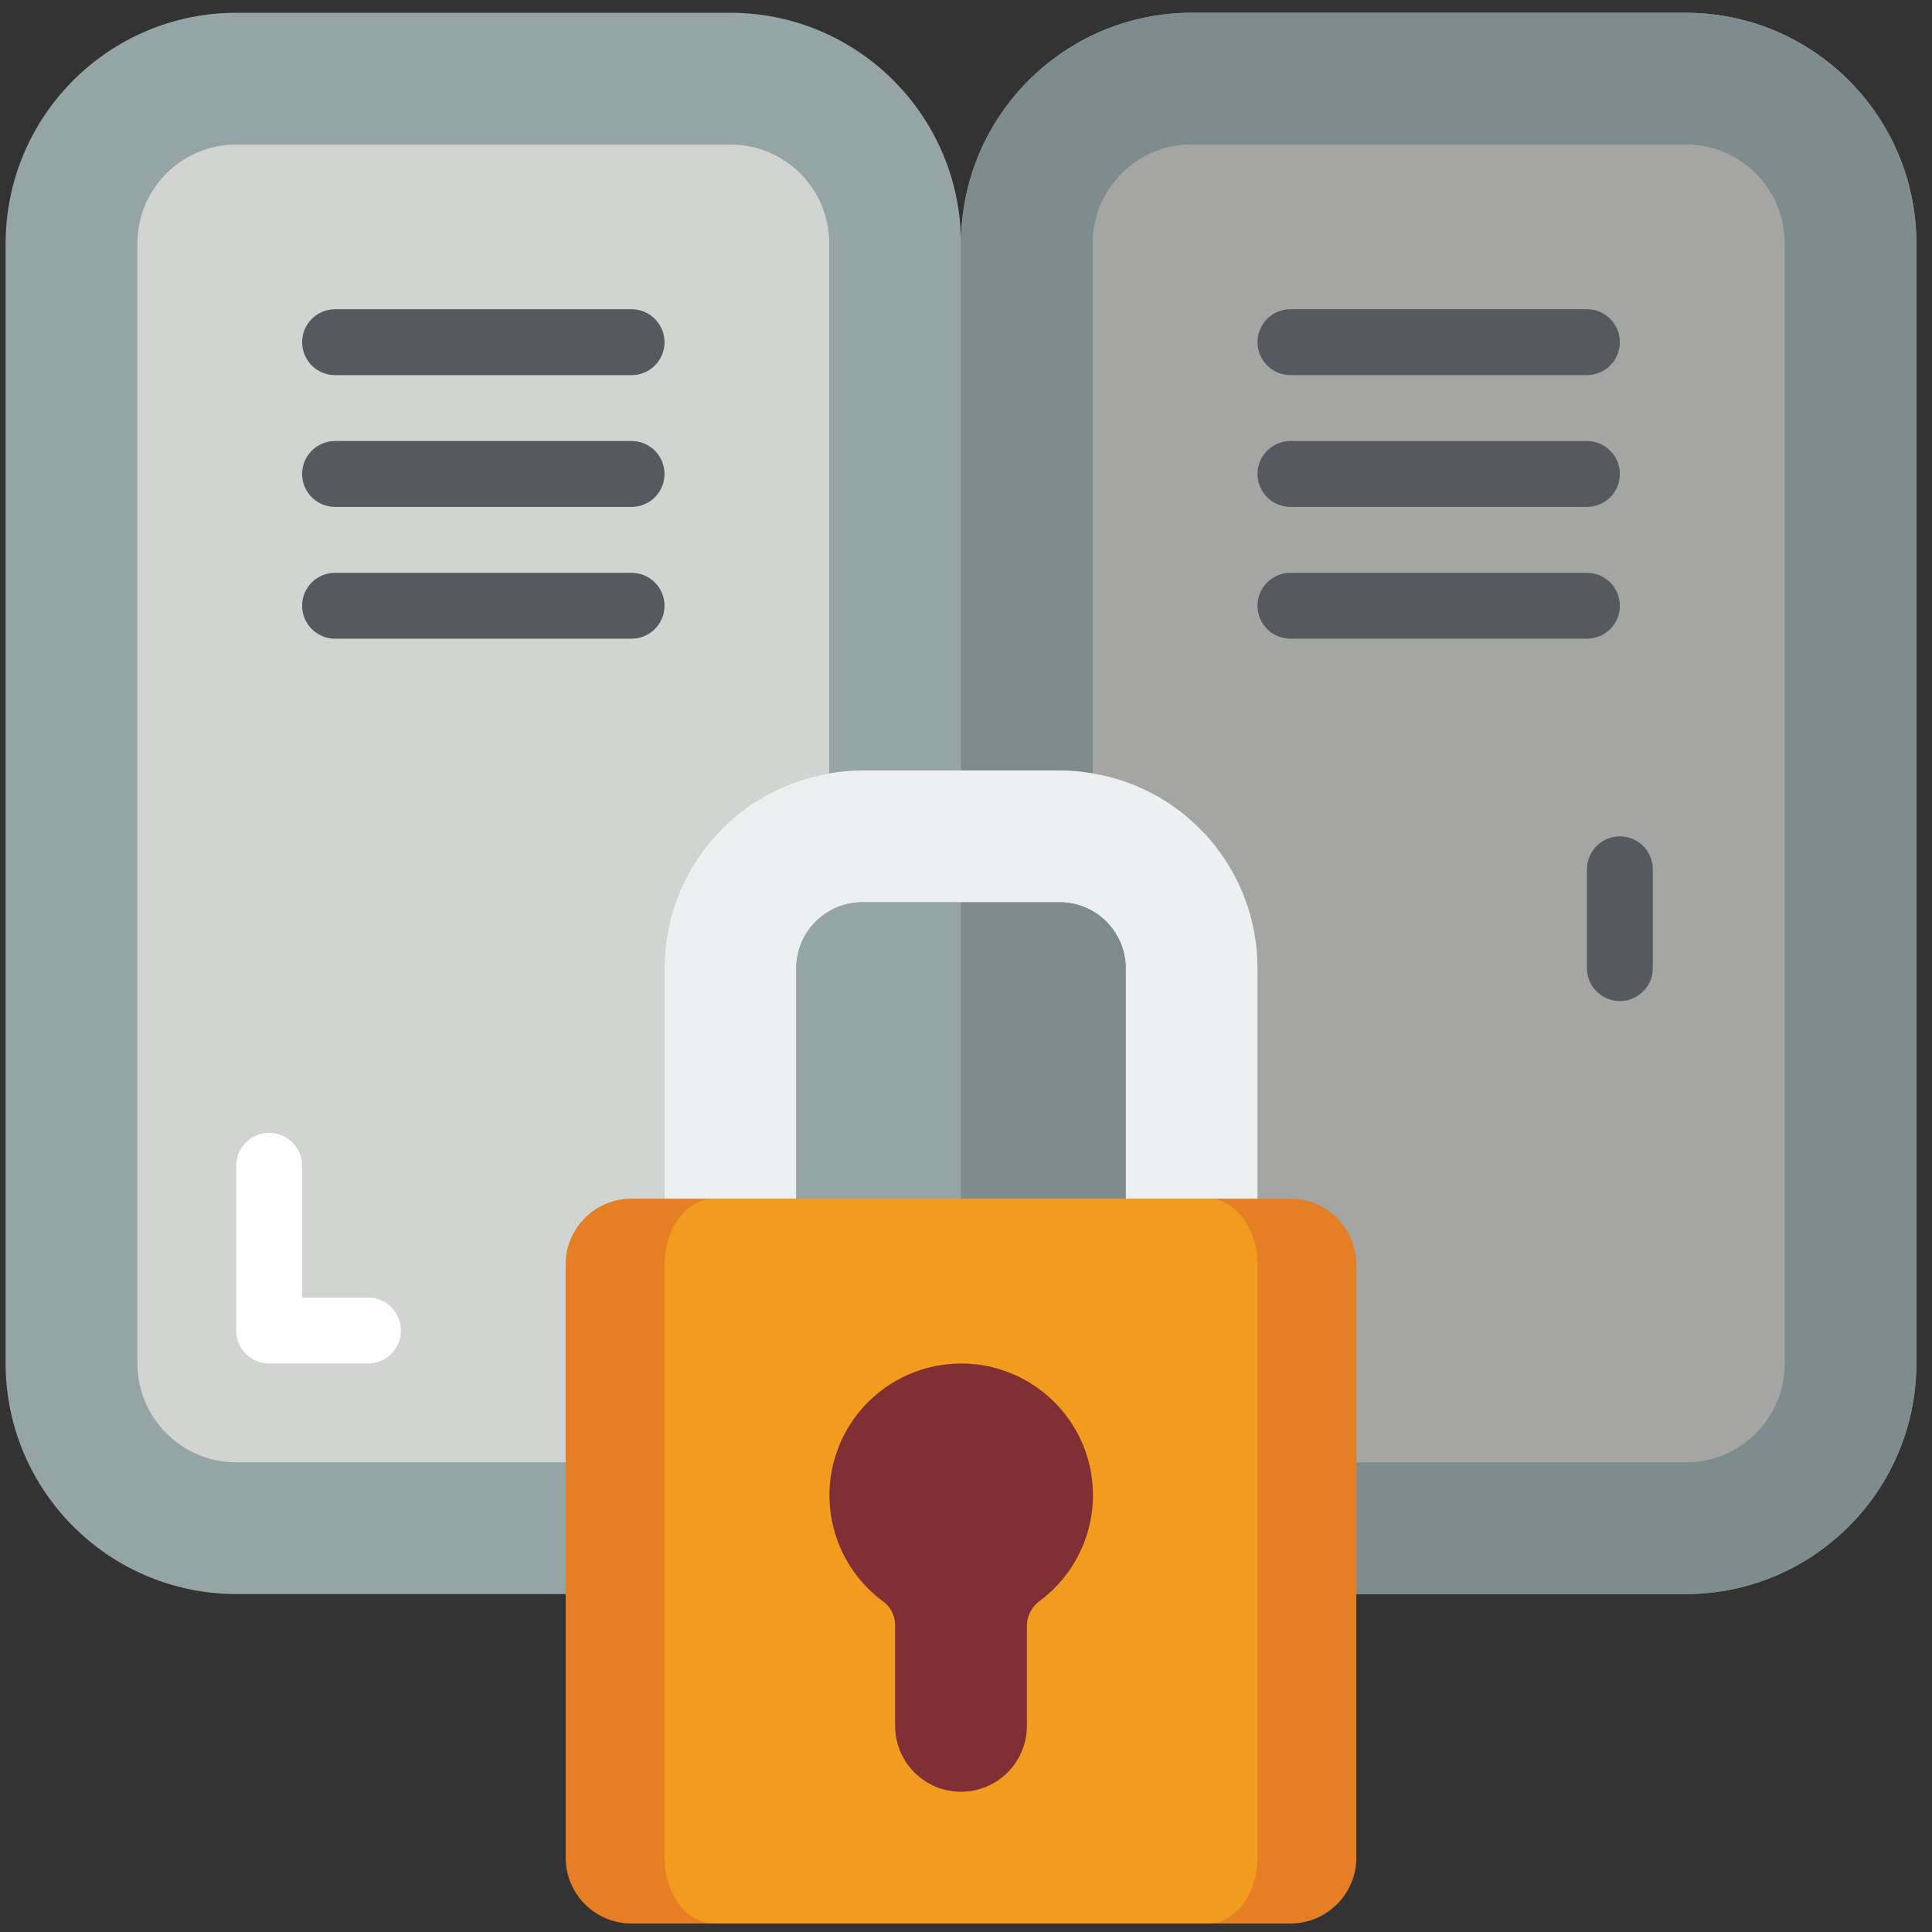
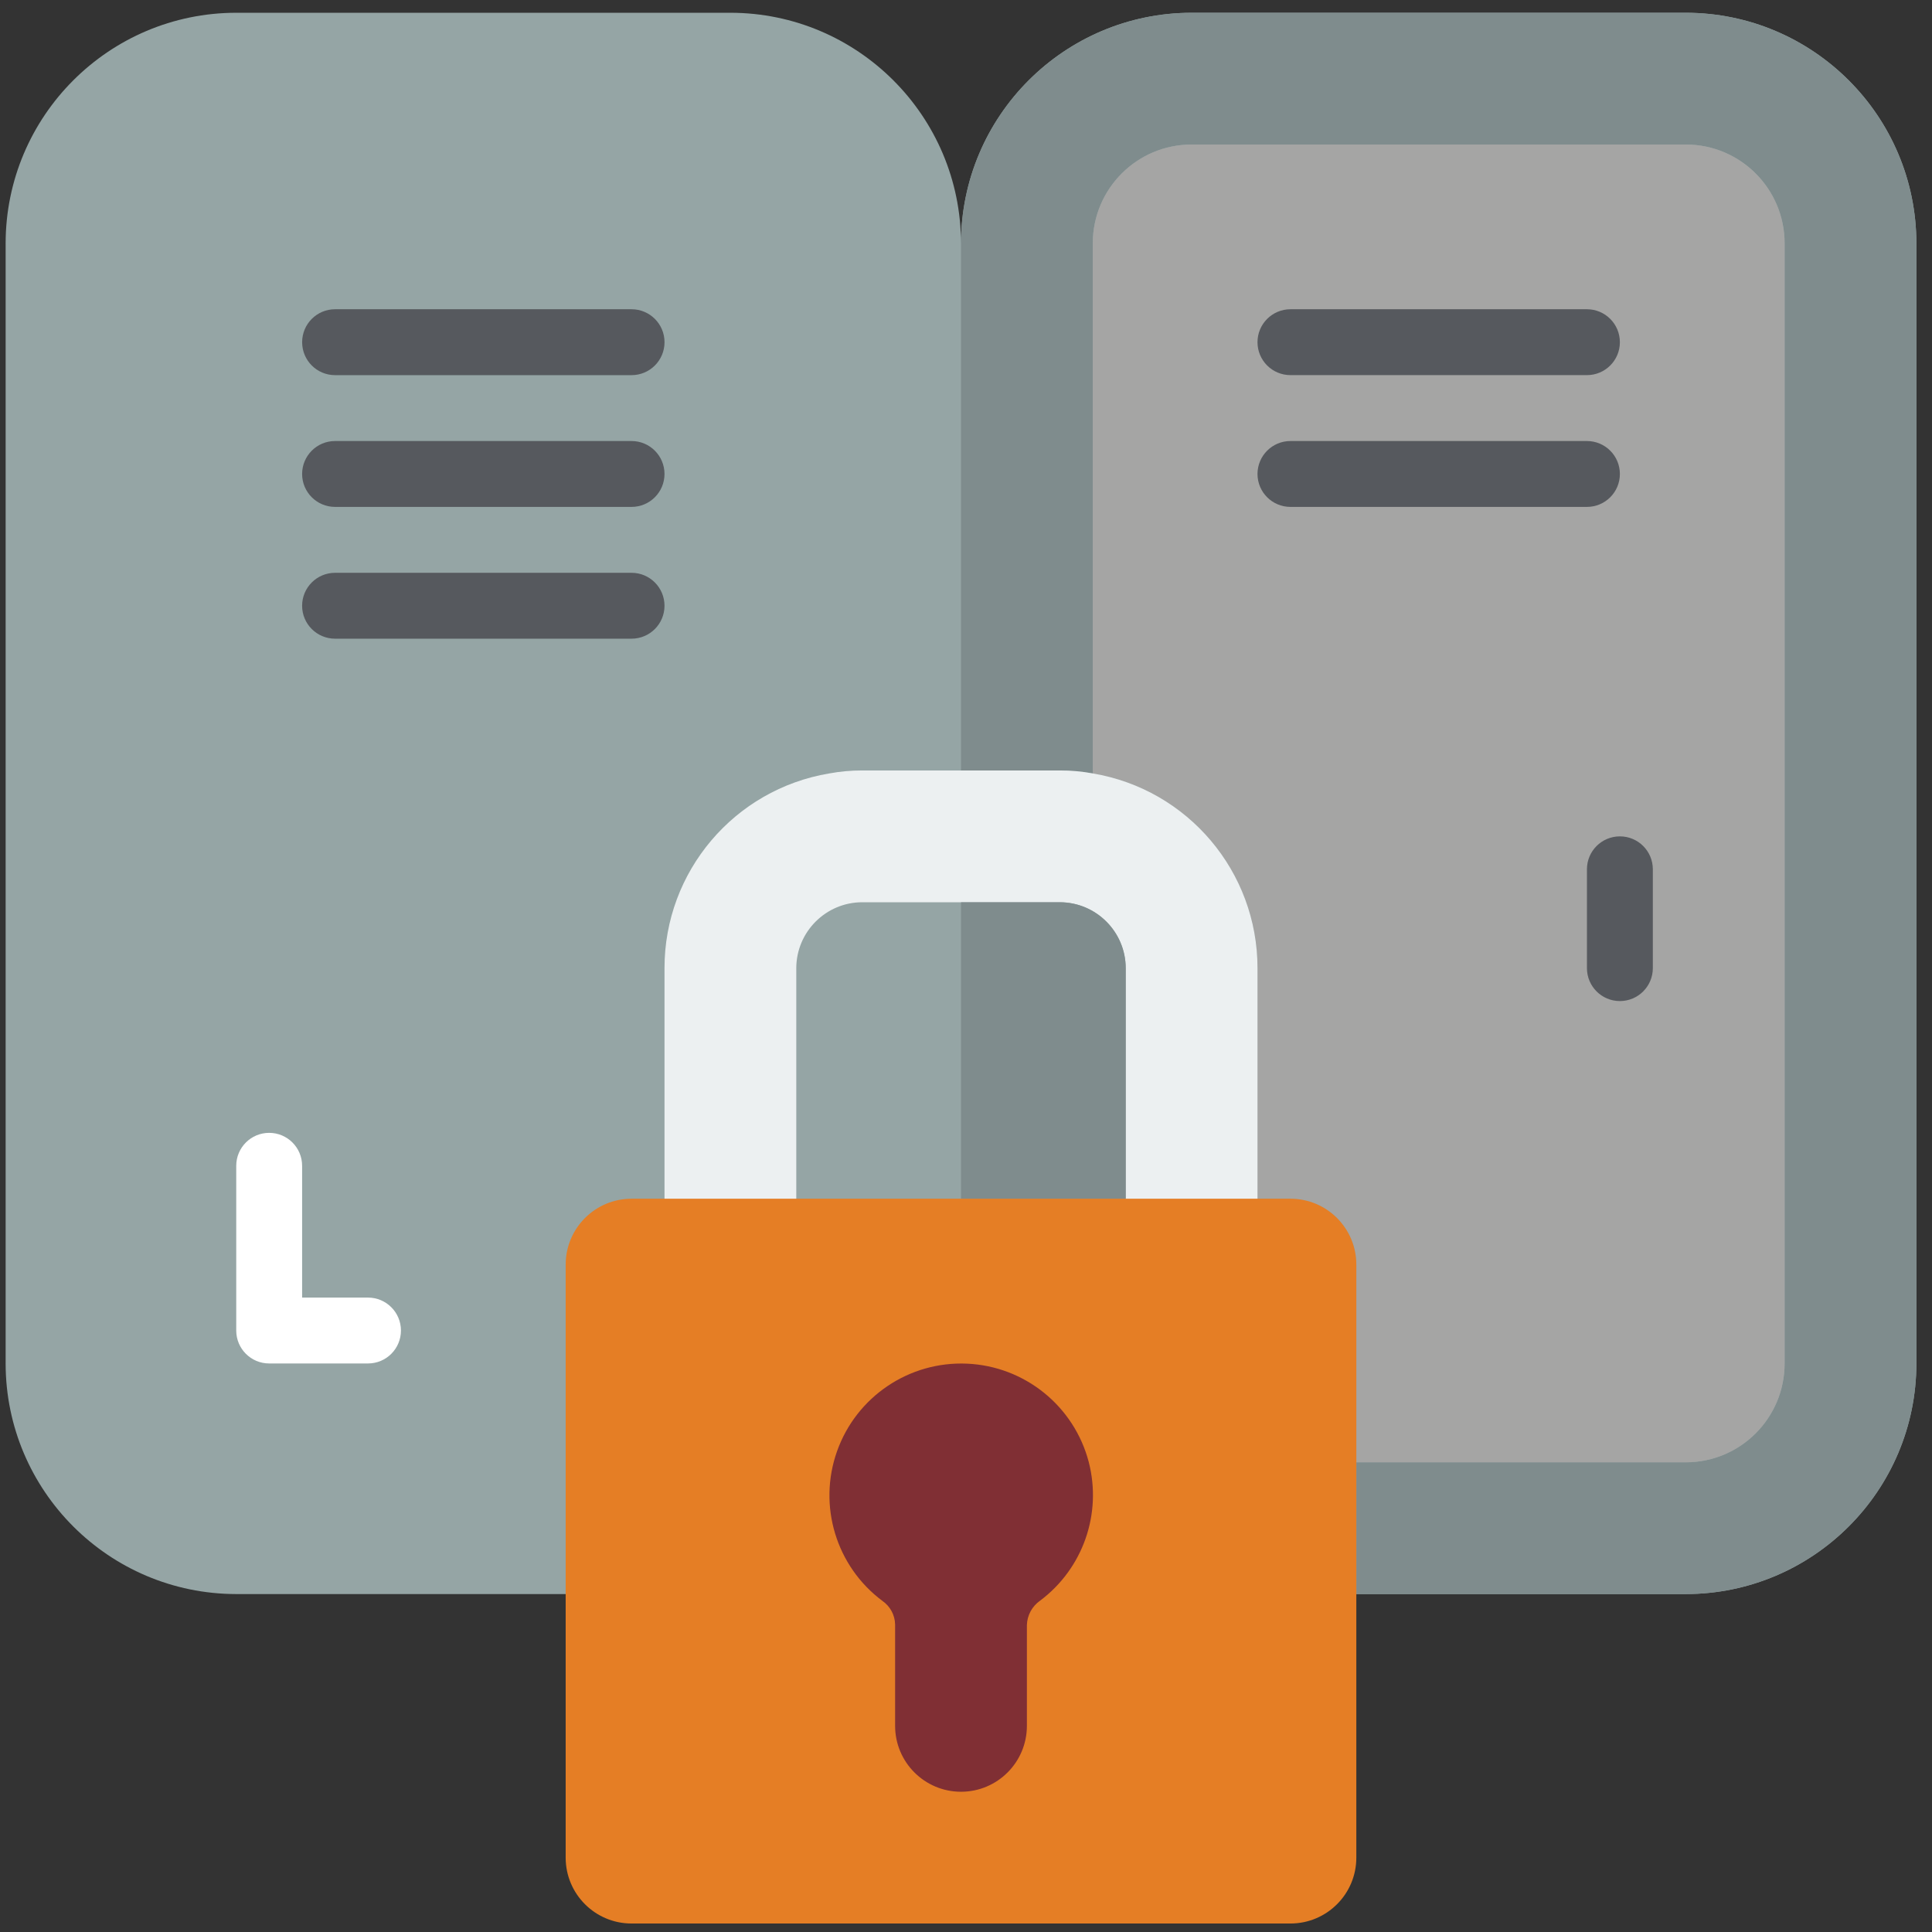
<svg xmlns="http://www.w3.org/2000/svg" width="91" height="91" viewBox="0 0 91 91" fill="none">
  <rect x="0" y="0" width="91" height="91" fill="#333333" stroke="none" />
  <path d="M63.885 75.083H79.403C85.399 75.076 90.258 70.217 90.265 64.221V11.463C90.258 5.467 85.399 0.607 79.403 0.601H56.127C50.131 0.607 45.272 5.467 45.265 11.463C45.258 5.467 40.399 0.607 34.403 0.601H11.127C5.131 0.607 0.271 5.467 0.265 11.463V64.221C0.271 70.217 5.131 75.076 11.127 75.083H63.885Z" fill="#95A5A5" />
  <path d="M90.265 11.463V64.221C90.258 70.217 85.399 75.076 79.403 75.083H63.885V68.876H79.403C81.974 68.876 84.058 66.792 84.058 64.221V11.463C84.058 8.892 81.974 6.807 79.403 6.807H56.127C53.556 6.807 51.471 8.892 51.471 11.463V36.43C50.96 36.336 50.44 36.289 49.92 36.29H45.265V11.463C45.272 5.467 50.131 0.607 56.127 0.601H79.403C85.399 0.607 90.258 5.467 90.265 11.463Z" fill="#7F8C8D" />
-   <path d="M39.058 11.463V36.43C34.578 37.181 31.297 41.059 31.299 45.601V56.463H29.747C28.036 56.468 26.649 57.854 26.644 59.566V68.877H11.127C8.556 68.877 6.472 66.792 6.472 64.221V11.463C6.472 8.892 8.556 6.808 11.127 6.808H34.403C36.974 6.808 39.058 8.892 39.058 11.463Z" fill="#D1D4D1" />
  <path d="M84.058 11.463V64.221C84.058 66.792 81.974 68.877 79.403 68.877H63.885V59.566C63.88 57.854 62.494 56.468 60.782 56.463H59.23V45.601C59.232 41.059 55.951 37.181 51.472 36.43V11.463C51.472 8.892 53.556 6.808 56.127 6.808H79.403C81.974 6.808 84.058 8.892 84.058 11.463Z" fill="#A5A5A4" />
  <path d="M59.23 45.6V59.566H53.023V45.6C53.018 43.889 51.632 42.502 49.92 42.497H40.609C38.898 42.502 37.511 43.889 37.506 45.6V59.566H31.299V45.6C31.297 41.059 34.578 37.18 39.058 36.43C39.57 36.336 40.089 36.289 40.609 36.29H49.92C50.44 36.289 50.96 36.336 51.472 36.43C55.951 37.18 59.232 41.059 59.23 45.6Z" fill="#ECF0F1" />
-   <path d="M45.265 42.497V56.463H37.506V45.6C37.511 43.889 38.898 42.502 40.61 42.497H45.265Z" fill="#95A5A5" />
  <path d="M53.023 45.6V56.463H45.265V42.497H49.92C51.632 42.502 53.018 43.889 53.023 45.6Z" fill="#7F8C8D" />
  <path d="M29.748 17.67H15.782C14.925 17.67 14.231 16.975 14.231 16.118C14.231 15.261 14.925 14.566 15.782 14.566H29.748C30.605 14.566 31.3 15.261 31.3 16.118C31.3 16.975 30.605 17.67 29.748 17.67Z" fill="#56595E" />
  <path d="M29.747 23.876H15.782C14.925 23.876 14.23 23.182 14.23 22.325C14.23 21.468 14.925 20.773 15.782 20.773H29.747C30.604 20.773 31.299 21.468 31.299 22.325C31.299 23.182 30.604 23.876 29.747 23.876Z" fill="#56595E" />
  <path d="M29.747 30.083H15.782C14.925 30.083 14.23 29.389 14.23 28.532C14.23 27.675 14.925 26.98 15.782 26.98H29.747C30.604 26.98 31.299 27.675 31.299 28.532C31.299 29.389 30.604 30.083 29.747 30.083Z" fill="#56595E" />
  <path d="M74.747 17.669H60.782C59.925 17.669 59.23 16.975 59.23 16.118C59.23 15.261 59.925 14.566 60.782 14.566H74.747C75.604 14.566 76.299 15.261 76.299 16.118C76.299 16.975 75.604 17.669 74.747 17.669Z" fill="#56595E" />
  <path d="M74.747 23.876H60.782C59.925 23.876 59.23 23.182 59.23 22.325C59.23 21.468 59.925 20.773 60.782 20.773H74.747C75.604 20.773 76.299 21.468 76.299 22.325C76.299 23.182 75.604 23.876 74.747 23.876Z" fill="#56595E" />
-   <path d="M74.747 30.083H60.782C59.925 30.083 59.23 29.389 59.23 28.532C59.23 27.675 59.925 26.98 60.782 26.98H74.747C75.604 26.98 76.299 27.675 76.299 28.532C76.299 29.389 75.604 30.083 74.747 30.083Z" fill="#56595E" />
  <path d="M76.299 47.152C75.442 47.152 74.747 46.457 74.747 45.6V40.945C74.747 40.088 75.442 39.394 76.299 39.394C77.156 39.394 77.851 40.088 77.851 40.945V45.6C77.851 46.457 77.156 47.152 76.299 47.152Z" fill="#56595E" />
  <path d="M60.782 56.462H29.747C28.033 56.462 26.644 57.852 26.644 59.566V87.497C26.644 89.211 28.033 90.6 29.747 90.6H60.782C62.496 90.6 63.885 89.211 63.885 87.497V59.566C63.885 57.852 62.496 56.462 60.782 56.462Z" fill="#E57E25" />
-   <path d="M59.23 59.566V87.497C59.23 89.204 58.183 90.6 56.903 90.6H33.627C32.347 90.6 31.299 89.204 31.299 87.497V59.566C31.299 57.859 32.347 56.462 33.627 56.462H56.903C58.183 56.462 59.23 57.859 59.23 59.566Z" fill="#F29C1F" />
  <path d="M51.281 68.862C51.914 71.303 51.008 73.884 48.989 75.394C48.611 75.658 48.38 76.087 48.368 76.548V81.29C48.368 83.004 46.979 84.394 45.265 84.394C43.551 84.394 42.161 83.004 42.161 81.29V76.511C42.15 76.068 41.928 75.658 41.564 75.406C39.38 73.777 38.514 70.915 39.428 68.349C40.342 65.782 42.823 64.112 45.544 64.23C48.266 64.348 50.592 66.227 51.281 68.862Z" fill="#802F34" />
  <path d="M17.334 64.221H12.678C11.821 64.221 11.127 63.527 11.127 62.67V54.911C11.127 54.054 11.821 53.359 12.678 53.359C13.535 53.359 14.23 54.054 14.23 54.911V61.118H17.334C18.191 61.118 18.885 61.813 18.885 62.67C18.885 63.527 18.191 64.221 17.334 64.221Z" fill="white" />
</svg>